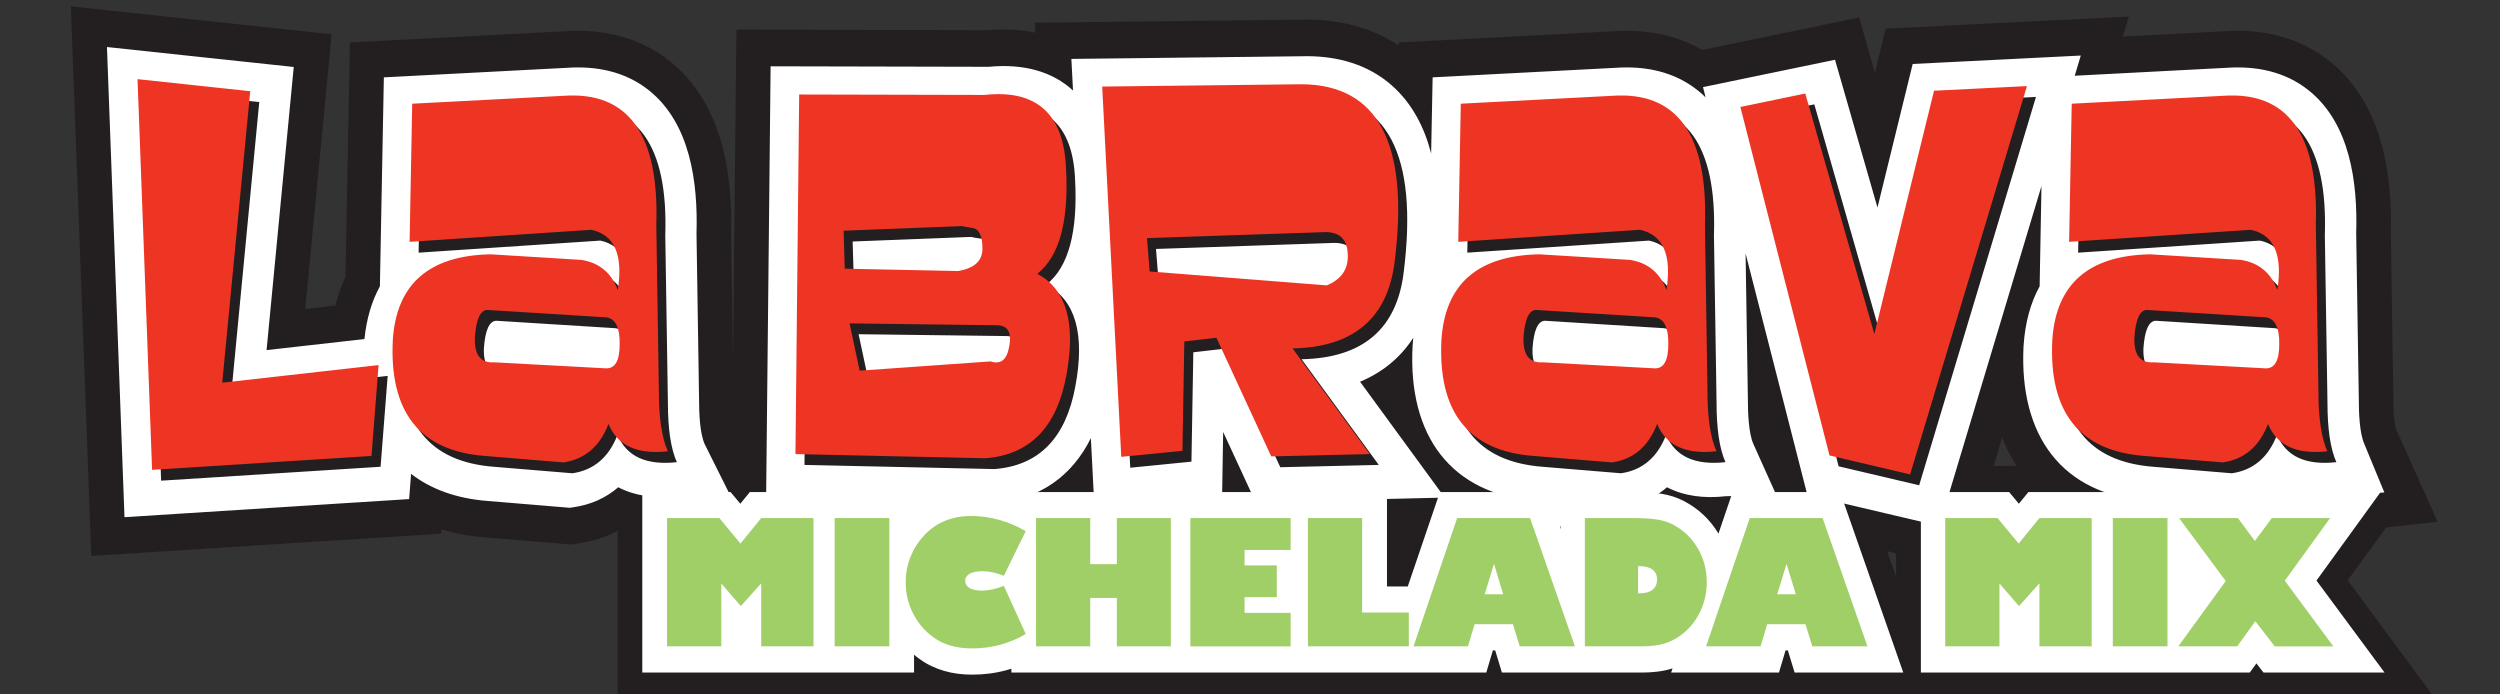
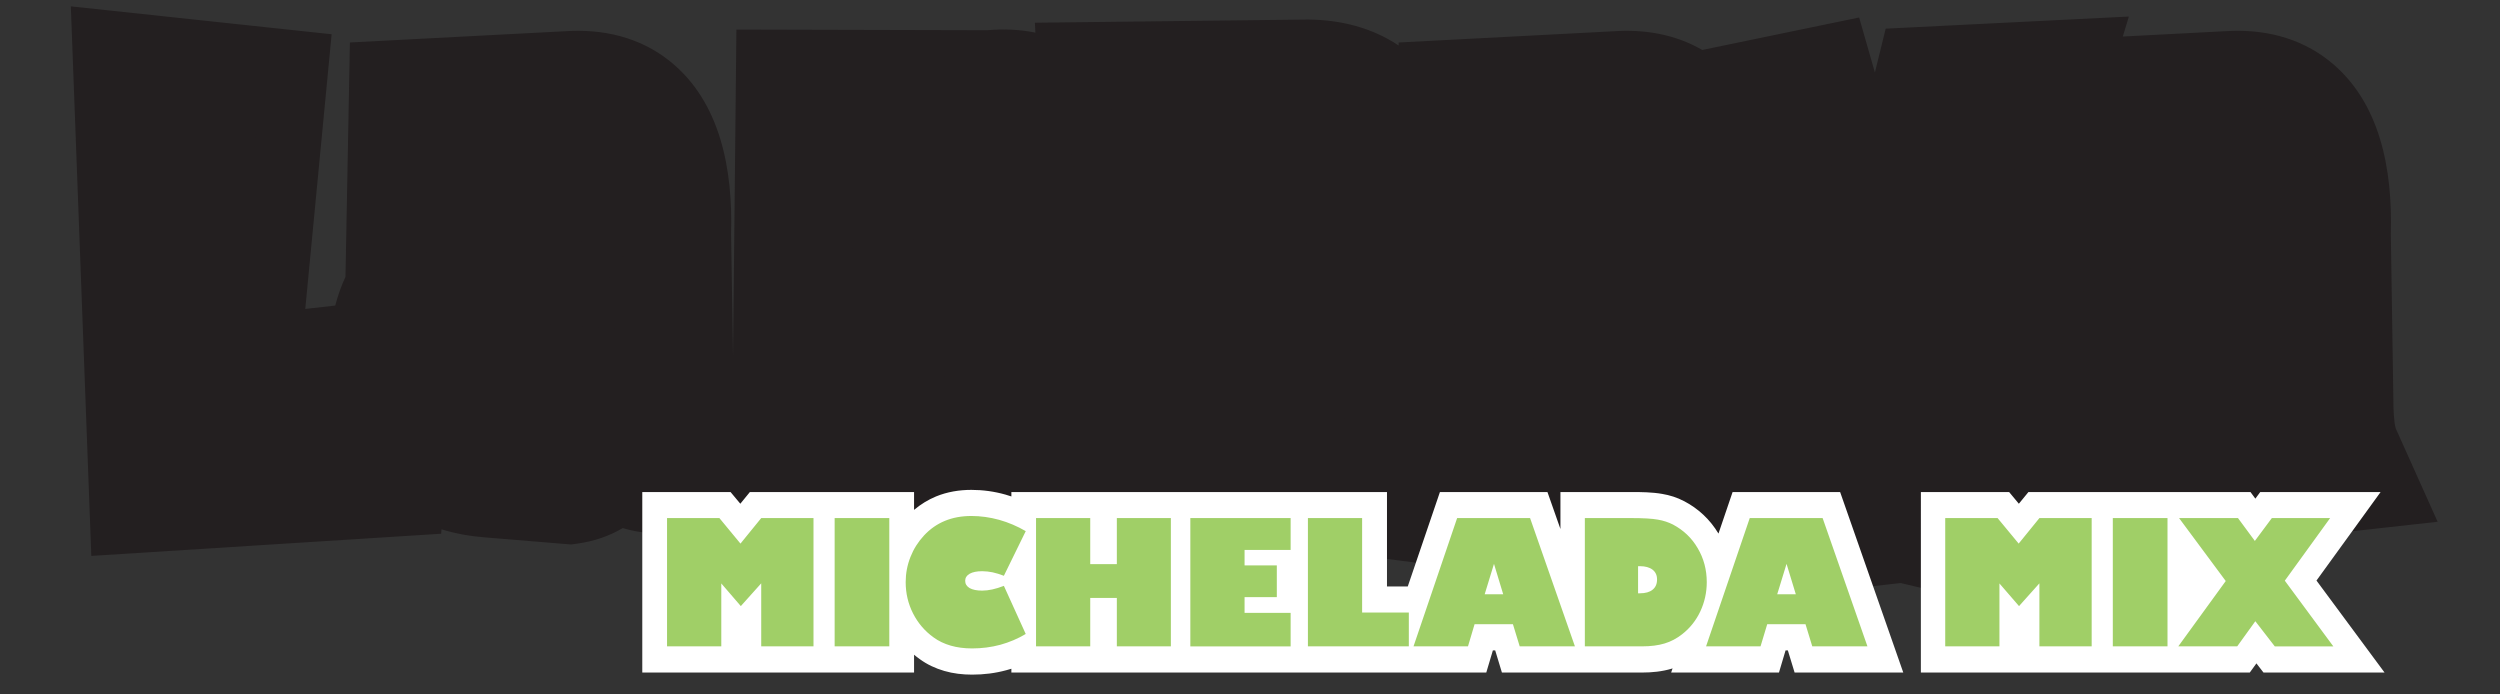
<svg xmlns="http://www.w3.org/2000/svg" version="1.1" id="Layer_1" x="0px" y="0px" width="162px" height="45px" viewBox="0 0 162 45" enable-background="new 0 0 162 45" xml:space="preserve">
  <rect x="0" y="0" width="162" height="45" fill="#333333" stroke="none" />
-   <path fill-rule="evenodd" clip-rule="evenodd" fill="#231F20" d="M47.383,34.151l-3.275,0.363c-1.254,0.138-2.542,0.072-3.754-0.293  c-0.888,0.522-1.858,0.849-2.879,0.996l-0.477,0.065l-5.542-0.457c-0.967-0.074-1.925-0.239-2.847-0.525l-0.022,0.286L5.917,36.023  L4.59,0.412l16.9,1.807l-1.708,17.799l1.943-0.219c0.166-0.641,0.384-1.262,0.662-1.859l0.287-15.188l13.938-0.728  c2.425-0.163,4.821,0.362,6.789,1.935c3.304,2.64,4.092,7.057,3.974,11.188l0.125,7.939l0.219-21.17l16.256,0.042  c1.046-0.093,2.101-0.053,3.117,0.156l-0.031-0.642l17.666-0.206h0.04c2.092,0.018,4.119,0.516,5.861,1.681l0.007-0.194  l13.934-0.728c2.013-0.137,3.995,0.202,5.738,1.212l10.165-2.104l1.021,3.564l0.699-2.84l15.758-0.785l-0.392,1.295l6.601-0.344  c2.428-0.163,4.82,0.362,6.791,1.935c3.307,2.64,4.092,7.057,3.975,11.188l0.165,10.765v0.039c0,0.42,0.024,1.431,0.159,1.824  l2.709,6.036l-6.3,0.702c-1.253,0.138-2.543,0.072-3.756-0.293c-0.887,0.522-1.858,0.849-2.88,0.996l-0.474,0.065l-5.546-0.457  c-2.904-0.222-5.675-1.291-7.627-3.655c-0.703-0.855-1.241-1.81-1.632-2.816l-2.564,8.518l-11.641-2.743l-3.472,0.386  c-1.25,0.138-2.543,0.072-3.759-0.293c-0.881,0.522-1.854,0.849-2.874,0.996l-0.477,0.065l-5.546-0.457  c-0.676-0.052-1.347-0.151-2.004-0.301L79.979,34.94l-0.309-0.673L68.8,35.337l-0.081-1.577c-1.242,0.695-2.646,1.104-4.177,1.217  l-0.208,0.015L47.38,34.624L47.383,34.151z" />
-   <path fill-rule="evenodd" clip-rule="evenodd" fill="#231F20" d="M125.627,45.273H64.671c-0.555,0.096-1.116,0.139-1.676,0.139  c-0.728,0-1.456-0.09-2.161-0.281v0.143H40.021V30.187h20.814v0.143c0.684-0.188,1.392-0.279,2.109-0.279  c0.542,0,1.084,0.047,1.617,0.137h26.915v2.08l0.71-2.08h13.519c0.758,0,1.52,0.015,2.268,0.143  c0.638,0.113,1.269,0.314,1.861,0.618l0.015,0.012c0.302,0.157,0.586,0.331,0.86,0.526l0.44-1.299h9.211l2.507,7.187v-7.187h32.569  l0.556,2.096l-3.859,5.322l5.669,7.669H125.627z" />
+   <path fill-rule="evenodd" clip-rule="evenodd" fill="#231F20" d="M47.383,34.151l-3.275,0.363c-1.254,0.138-2.542,0.072-3.754-0.293  c-0.888,0.522-1.858,0.849-2.879,0.996l-0.477,0.065l-5.542-0.457c-0.967-0.074-1.925-0.239-2.847-0.525l-0.022,0.286L5.917,36.023  L4.59,0.412l16.9,1.807l-1.708,17.799l1.943-0.219c0.166-0.641,0.384-1.262,0.662-1.859l0.287-15.188l13.938-0.728  c2.425-0.163,4.821,0.362,6.789,1.935c3.304,2.64,4.092,7.057,3.974,11.188l0.125,7.939l0.219-21.17l16.256,0.042  c1.046-0.093,2.101-0.053,3.117,0.156l-0.031-0.642l17.666-0.206h0.04c2.092,0.018,4.119,0.516,5.861,1.681l0.007-0.194  l13.934-0.728c2.013-0.137,3.995,0.202,5.738,1.212l10.165-2.104l1.021,3.564l0.699-2.84l15.758-0.785l-0.392,1.295l6.601-0.344  c2.428-0.163,4.82,0.362,6.791,1.935c3.307,2.64,4.092,7.057,3.975,11.188l0.165,10.765v0.039c0,0.42,0.024,1.431,0.159,1.824  l2.709,6.036l-6.3,0.702c-1.253,0.138-2.543,0.072-3.756-0.293c-0.887,0.522-1.858,0.849-2.88,0.996l-0.474,0.065l-5.546-0.457  c-0.703-0.855-1.241-1.81-1.632-2.816l-2.564,8.518l-11.641-2.743l-3.472,0.386  c-1.25,0.138-2.543,0.072-3.759-0.293c-0.881,0.522-1.854,0.849-2.874,0.996l-0.477,0.065l-5.546-0.457  c-0.676-0.052-1.347-0.151-2.004-0.301L79.979,34.94l-0.309-0.673L68.8,35.337l-0.081-1.577c-1.242,0.695-2.646,1.104-4.177,1.217  l-0.208,0.015L47.38,34.624L47.383,34.151z" />
  <path fill-rule="evenodd" clip-rule="evenodd" fill="#FFFFFF" d="M111.357,34.575l0.915-2.691h6.968l4.092,11.697h-7.042  l-0.437-1.434h-0.149l-0.427,1.434h-6.987l0.092-0.271c-0.02,0.007-0.034,0.014-0.054,0.019c-0.62,0.188-1.281,0.252-1.919,0.252  h-9.085l-0.435-1.434h-0.151l-0.427,1.434H65.537v-0.247c-0.104,0.034-0.212,0.067-0.318,0.093  c-0.726,0.199-1.473,0.289-2.224,0.289c-0.608,0-1.22-0.067-1.809-0.24c-0.566-0.165-1.106-0.413-1.588-0.767  c-0.127-0.088-0.249-0.185-0.367-0.284v1.156H41.62V31.884h5.72l0.633,0.758l0.619-0.758h10.639v1.156  c0.428-0.361,0.902-0.653,1.42-0.869c0.731-0.3,1.509-0.427,2.293-0.427c0.748,0,1.49,0.102,2.214,0.307  c0.129,0.035,0.255,0.074,0.379,0.119v-0.286h24.339v6.119h1.347l2.084-6.119h6.967l0.842,2.395v-2.395h4.588  c0.646,0,1.365,0.007,2.004,0.121c0.489,0.081,0.969,0.232,1.412,0.466l0.015,0.006C110.051,32.956,110.809,33.663,111.357,34.575   M137.937,31.884h7.895l0.316,0.428l0.316-0.428h7.8l-4.156,5.736l4.412,5.961h-7.845l-0.458-0.594l-0.431,0.594h-21.313V31.884  h5.718l0.631,0.758l0.62-0.758H137.937z" />
  <path fill="#A0CF67" d="M144.971,41.884h-3.818l3.075-4.234l-3.024-4.078h3.818l1.092,1.481l1.101-1.481h3.777l-2.936,4.056  l3.144,4.257h-3.794l-1.261-1.63L144.971,41.884z M136.91,41.884v-8.312h3.544v8.312H136.91z M129.564,41.884h-3.514v-8.312h3.394  l1.366,1.653l1.343-1.653h3.387v8.312h-3.387V37.8l-1.32,1.475l-1.269-1.468V41.884z M110.553,41.884l2.83-8.312h4.723l2.904,8.312  h-3.575l-0.438-1.434h-2.482l-0.433,1.434H110.553z M115.163,38.51h1.206l-0.601-1.972L115.163,38.51z M105.688,33.571  c0.796,0,1.374,0.034,1.742,0.101c0.364,0.062,0.69,0.172,0.975,0.317c0.685,0.364,1.225,0.875,1.607,1.536  c0.39,0.659,0.586,1.396,0.586,2.197c0,0.678-0.143,1.308-0.42,1.901c-0.276,0.585-0.669,1.081-1.179,1.478  c-0.349,0.272-0.725,0.474-1.131,0.595c-0.405,0.124-0.896,0.188-1.475,0.188h-3.695v-8.312H105.688z M106.147,36.688v1.758h0.112  c0.36,0,0.638-0.076,0.825-0.23c0.196-0.154,0.293-0.374,0.293-0.667c0-0.275-0.097-0.484-0.293-0.635  c-0.195-0.149-0.472-0.226-0.825-0.226H106.147z M91.596,41.884l2.826-8.312h4.727l2.906,8.312h-3.578l-0.439-1.434h-2.486  l-0.427,1.434H91.596z M96.207,38.51h1.201l-0.598-1.972L96.207,38.51z M91.292,41.884h-6.539v-8.312h3.512v6.121h3.027V41.884z   M77.134,41.884v-8.312h6.499v2.065h-2.985v0.999h2.09v2.058h-2.09v1.021h2.985v2.17H77.134z M67.135,41.884v-8.312h3.512v2.982  h1.724v-2.982h3.501v8.312h-3.501v-3.138h-1.724v3.138H67.135z M66.467,41.081c-0.514,0.309-1.064,0.539-1.647,0.701  c-0.588,0.158-1.197,0.236-1.826,0.236c-0.51,0-0.971-0.06-1.386-0.18c-0.416-0.121-0.786-0.295-1.111-0.533  c-0.571-0.409-1.015-0.932-1.333-1.558c-0.318-0.628-0.476-1.302-0.476-2.025c0-0.562,0.103-1.104,0.309-1.628  c0.204-0.518,0.497-0.983,0.88-1.396c0.393-0.421,0.843-0.735,1.353-0.946c0.507-0.21,1.079-0.316,1.711-0.316  c0.603,0,1.205,0.084,1.805,0.249c0.601,0.169,1.172,0.413,1.722,0.732l-1.417,2.894c-0.253-0.098-0.496-0.173-0.728-0.224  c-0.23-0.046-0.456-0.073-0.68-0.073c-0.344,0-0.617,0.057-0.806,0.162c-0.196,0.112-0.294,0.267-0.294,0.458  c0,0.202,0.098,0.361,0.288,0.474c0.192,0.107,0.463,0.164,0.812,0.164c0.209,0,0.429-0.026,0.657-0.076  c0.23-0.051,0.481-0.127,0.751-0.232L66.467,41.081z M54.085,41.884v-8.312h3.542v8.312H54.085z M46.74,41.884h-3.516v-8.312h3.394  l1.364,1.653l1.345-1.653h3.387v8.312h-3.387V37.8l-1.322,1.475l-1.265-1.468V41.884z" />
-   <path fill-rule="evenodd" clip-rule="evenodd" fill="#FFFFFF" d="M23.615,21.971c0.137-1.33,0.48-2.464,1.002-3.418l0.257-13.54  l11.864-0.619c1.889-0.13,3.772,0.229,5.311,1.458c2.68,2.142,3.185,5.962,3.084,9.278l0.167,10.802v0.02  c0,0.773,0.043,2.116,0.363,2.828l1.66,3.325l-3.451,0.049c-1.366,0.157-2.7,0-3.81-0.579c-0.796,0.685-1.765,1.131-2.894,1.292  l-0.237,0.038l-5.312-0.442c-2.039-0.154-3.703-0.767-4.981-1.758l-0.127,1.635L8.067,33.513L6.931,3.048l12.103,1.292l-1.76,18.347  L23.615,21.971z M134.443,4.908l9.844-0.514c1.892-0.13,3.772,0.229,5.312,1.458c2.679,2.142,3.187,5.962,3.082,9.278l0.171,10.802  v0.02c0,0.773,0.042,2.116,0.36,2.828l1.293,3.129l-3.079,0.245c-1.369,0.157-3.108,0.867-4.224,0.292  c-0.793,0.679-1.354,0.26-2.481,0.421l-0.24,0.038l-5.308-0.442c-5.578-0.427-8.341-4.235-8.048-10.032l0.003-0.019v-0.021  c0.101-1.511,0.463-2.788,1.04-3.839l0.119-6.495l-6.621,22.026l-8.551-2.014l-4.002-15.649l0.15,9.512v0.02  c0,0.773,0.042,2.116,0.359,2.828l1.487,3.306l-3.277,0.068c-1.37,0.157-2.699,0-3.811-0.579c-0.795,0.685-1.764,1.131-2.889,1.292  l-0.243,0.038l-2.881,0.015l-1.285,1.704l-1.145-2.161c-5.574-0.427-8.346-4.235-8.044-10.032v-0.019l0.003-0.021  c0.012-0.171,0.026-0.338,0.042-0.502c-0.845,1.309-2.021,2.252-3.448,2.847l5.489,7.508l-12.26,0.288l-2.1-4.541l-0.065,3.94  l-8.283,0.816l-0.224-4.355c-1.213,2.439-3.306,3.994-6.309,4.22l-0.103,0.008l-5.17,0.637l-9.462-0.956l0.291-28.005l14.133,0.033  c2.286-0.22,4.15,0.32,5.463,1.537l-0.106-2.048l15.301-0.177h0.022c1.962,0.015,3.875,0.528,5.413,1.87  c1.336,1.165,2.133,2.721,2.576,4.431l0.097-4.929l11.861-0.619c1.893-0.13,3.771,0.229,5.313,1.458  c0.185,0.145,0.354,0.296,0.516,0.458l-0.17-0.665l8.554-1.772l2.752,9.576l2.282-9.303L134.834,3.6L134.443,4.908z" />
  <path fill="#231F20" d="M139.691,20.785c-0.45,0.02-0.713,0.613-0.796,1.773c-0.045,1.142,0.372,1.682,1.258,1.62l7.204,0.393  c0.615,0.039,0.924-0.482,0.924-1.562c0.015-1.082-0.278-1.663-0.87-1.742L139.691,20.785z M148.157,19.496  c0.356-2.283-0.215-3.583-1.715-3.905l-11.78,0.782l0.173-8.95l9.79-0.509c4.212-0.3,6.218,2.481,6.025,8.348l0.17,10.842  c0,1.701,0.192,2.981,0.576,3.845c-1.981,0.218-3.267-0.373-3.843-1.773c-0.563,1.462-1.54,2.291-2.929,2.492l-5.075-0.42  c-4.224-0.323-6.218-2.835-5.974-7.539c0.24-3.604,2.354-5.446,6.334-5.524l5.877,0.361  C146.948,17.722,147.74,18.375,148.157,19.496z M131.931,6.281l-7.57,25.166l-5.219-1.23l-5.781-22.584l4.206-0.87l4.474,15.584  l3.867-15.765L131.931,6.281z M100.109,20.785c-0.453,0.02-0.72,0.613-0.8,1.773c-0.048,1.142,0.372,1.682,1.259,1.62l7.207,0.393  c0.609,0.039,0.918-0.482,0.918-1.562c0.014-1.082-0.272-1.663-0.873-1.742L100.109,20.785z M108.57,19.496  c0.354-2.283-0.216-3.583-1.715-3.905L95.08,16.372l0.165-8.95l9.797-0.509c4.205-0.3,6.214,2.481,6.022,8.348l0.169,10.842  c0,1.701,0.191,2.981,0.578,3.845c-1.979,0.218-3.264-0.373-3.845-1.773c-0.562,1.462-1.54,2.291-2.925,2.492l-5.079-0.42  c-4.222-0.323-6.211-2.835-5.972-7.539c0.24-3.604,2.354-5.446,6.337-5.524l5.876,0.361  C107.363,17.722,108.151,18.375,108.57,19.496z M90.965,17.603c-0.436,3.704-2.644,5.596-6.621,5.676l5.002,6.848l-6.384,0.149  l-3.556-7.687l-2.079,0.239l-0.121,7.087l-3.966,0.393L72.008,6.312l12.936-0.15C89.896,6.2,91.905,10.016,90.965,17.603z   M74.909,16.132l0.171,2.162l11.485,0.901c0.954-0.401,1.404-1.072,1.355-2.013c-0.032-0.963-0.514-1.442-1.452-1.442L74.909,16.132  z M52.13,30.127l0.243-23.305l12.017,0.03c3.354-0.361,5.112,1.21,5.272,4.714c0.195,3.464-0.427,5.756-1.861,6.878  c1.885,1,2.516,3.192,1.885,6.575c-0.613,3.365-2.362,5.155-5.247,5.377L52.13,30.127z M55.637,21.658l0.653,3.064l8.488-0.601  c0.663,0.218,1.064-0.111,1.21-0.993c0.16-0.86-0.08-1.311-0.726-1.351L55.637,21.658z M55.323,18.114l7.352,0.149  c1.064-0.18,1.588-0.672,1.571-1.472c0-0.818-0.217-1.26-0.651-1.321c-0.42-0.061-0.629-0.098-0.629-0.119l-7.714,0.299  L55.323,18.114z M32.156,20.785c-0.45,0.02-0.716,0.613-0.798,1.773c-0.047,1.142,0.373,1.682,1.258,1.62l7.206,0.393  c0.613,0.039,0.919-0.482,0.919-1.562c0.018-1.082-0.273-1.663-0.87-1.742L32.156,20.785z M40.621,19.496  c0.354-2.283-0.219-3.583-1.718-3.905l-11.777,0.782l0.171-8.95l9.793-0.509c4.207-0.3,6.213,2.481,6.02,8.348l0.17,10.842  c0,1.701,0.193,2.981,0.58,3.845c-1.984,0.218-3.267-0.373-3.843-1.773c-0.565,1.462-1.542,2.291-2.927,2.492l-5.08-0.42  c-4.224-0.323-6.215-2.835-5.972-7.539c0.241-3.604,2.352-5.446,6.335-5.524l5.875,0.361C39.413,17.722,40.201,18.375,40.621,19.496  z M24.662,30.246l-14.221,0.902L9.499,5.831L16.8,6.613l-1.812,18.889l10.133-1.144L24.662,30.246z" />
-   <path fill="#EE3524" d="M139.106,20.083c-0.449,0.022-0.715,0.612-0.796,1.774c-0.049,1.141,0.372,1.682,1.259,1.621l7.202,0.389  c0.615,0.041,0.924-0.478,0.924-1.559c0.016-1.082-0.276-1.665-0.87-1.744L139.106,20.083z M147.571,18.792  c0.356-2.283-0.214-3.582-1.715-3.902l-11.778,0.78l0.169-8.95l9.796-0.511c4.207-0.3,6.212,2.481,6.022,8.349l0.169,10.843  c0,1.698,0.193,2.983,0.576,3.84c-1.981,0.225-3.262-0.368-3.843-1.769c-0.564,1.462-1.54,2.293-2.925,2.492l-5.079-0.419  c-4.224-0.319-6.217-2.836-5.973-7.54c0.244-3.603,2.353-5.446,6.332-5.526l5.879,0.361  C146.367,17.021,147.155,17.674,147.571,18.792z M131.346,5.579l-7.572,25.164l-5.222-1.231l-5.776-22.579l4.205-0.873l4.476,15.587  l3.868-15.768L131.346,5.579z M99.524,20.083c-0.449,0.022-0.721,0.612-0.8,1.774c-0.047,1.141,0.373,1.682,1.258,1.621l7.207,0.389  c0.608,0.041,0.917-0.478,0.917-1.559c0.015-1.082-0.271-1.665-0.87-1.744L99.524,20.083z M107.986,18.792  c0.353-2.283-0.217-3.582-1.72-3.902l-11.771,0.78l0.164-8.95l9.799-0.511c4.204-0.3,6.217,2.481,6.021,8.349l0.166,10.843  c0,1.698,0.195,2.983,0.584,3.84c-1.984,0.225-3.267-0.368-3.848-1.769c-0.562,1.462-1.538,2.293-2.923,2.492l-5.08-0.419  c-4.224-0.319-6.213-2.836-5.972-7.54c0.239-3.603,2.35-5.446,6.337-5.526l5.874,0.361  C106.777,17.021,107.565,17.674,107.986,18.792z M90.38,16.901c-0.437,3.703-2.644,5.594-6.622,5.677l5.003,6.846l-6.384,0.15  l-3.553-7.688l-2.081,0.241l-0.12,7.088l-3.965,0.389L71.422,5.609l12.937-0.15C89.309,5.501,91.318,9.312,90.38,16.901z   M74.324,15.429l0.171,2.162l11.485,0.901c0.954-0.399,1.404-1.072,1.354-2.012c-0.031-0.961-0.512-1.44-1.451-1.44L74.324,15.429z   M51.545,29.424l0.241-23.301l12.019,0.028c3.354-0.361,5.111,1.21,5.272,4.714c0.194,3.462-0.427,5.755-1.862,6.876  c1.885,1.001,2.517,3.194,1.885,6.577c-0.611,3.365-2.362,5.155-5.246,5.377L51.545,29.424z M55.051,20.955l0.654,3.064l8.488-0.601  c0.659,0.22,1.064-0.11,1.208-0.99c0.162-0.862-0.082-1.312-0.724-1.351L55.051,20.955z M54.738,17.411l7.35,0.151  c1.064-0.179,1.588-0.671,1.573-1.471c0-0.821-0.216-1.262-0.654-1.32c-0.418-0.062-0.627-0.102-0.627-0.122l-7.714,0.3  L54.738,17.411z M31.571,20.083c-0.451,0.022-0.719,0.612-0.798,1.774c-0.048,1.141,0.372,1.682,1.257,1.621l7.206,0.389  c0.614,0.041,0.919-0.478,0.919-1.559c0.017-1.082-0.273-1.665-0.868-1.744L31.571,20.083z M40.034,18.792  c0.355-2.283-0.218-3.582-1.715-3.902l-11.777,0.78l0.169-8.95l9.795-0.511c4.205-0.3,6.213,2.481,6.022,8.349l0.167,10.843  c0,1.698,0.193,2.983,0.58,3.84c-1.983,0.225-3.264-0.368-3.845-1.769c-0.564,1.462-1.539,2.293-2.924,2.492l-5.079-0.419  c-4.224-0.319-6.215-2.836-5.972-7.54c0.241-3.603,2.352-5.446,6.333-5.526l5.877,0.361C38.827,17.021,39.615,17.674,40.034,18.792z   M24.073,29.546L9.855,30.445L8.912,5.129l7.303,0.781L14.4,24.798l10.132-1.14L24.073,29.546z" />
</svg>